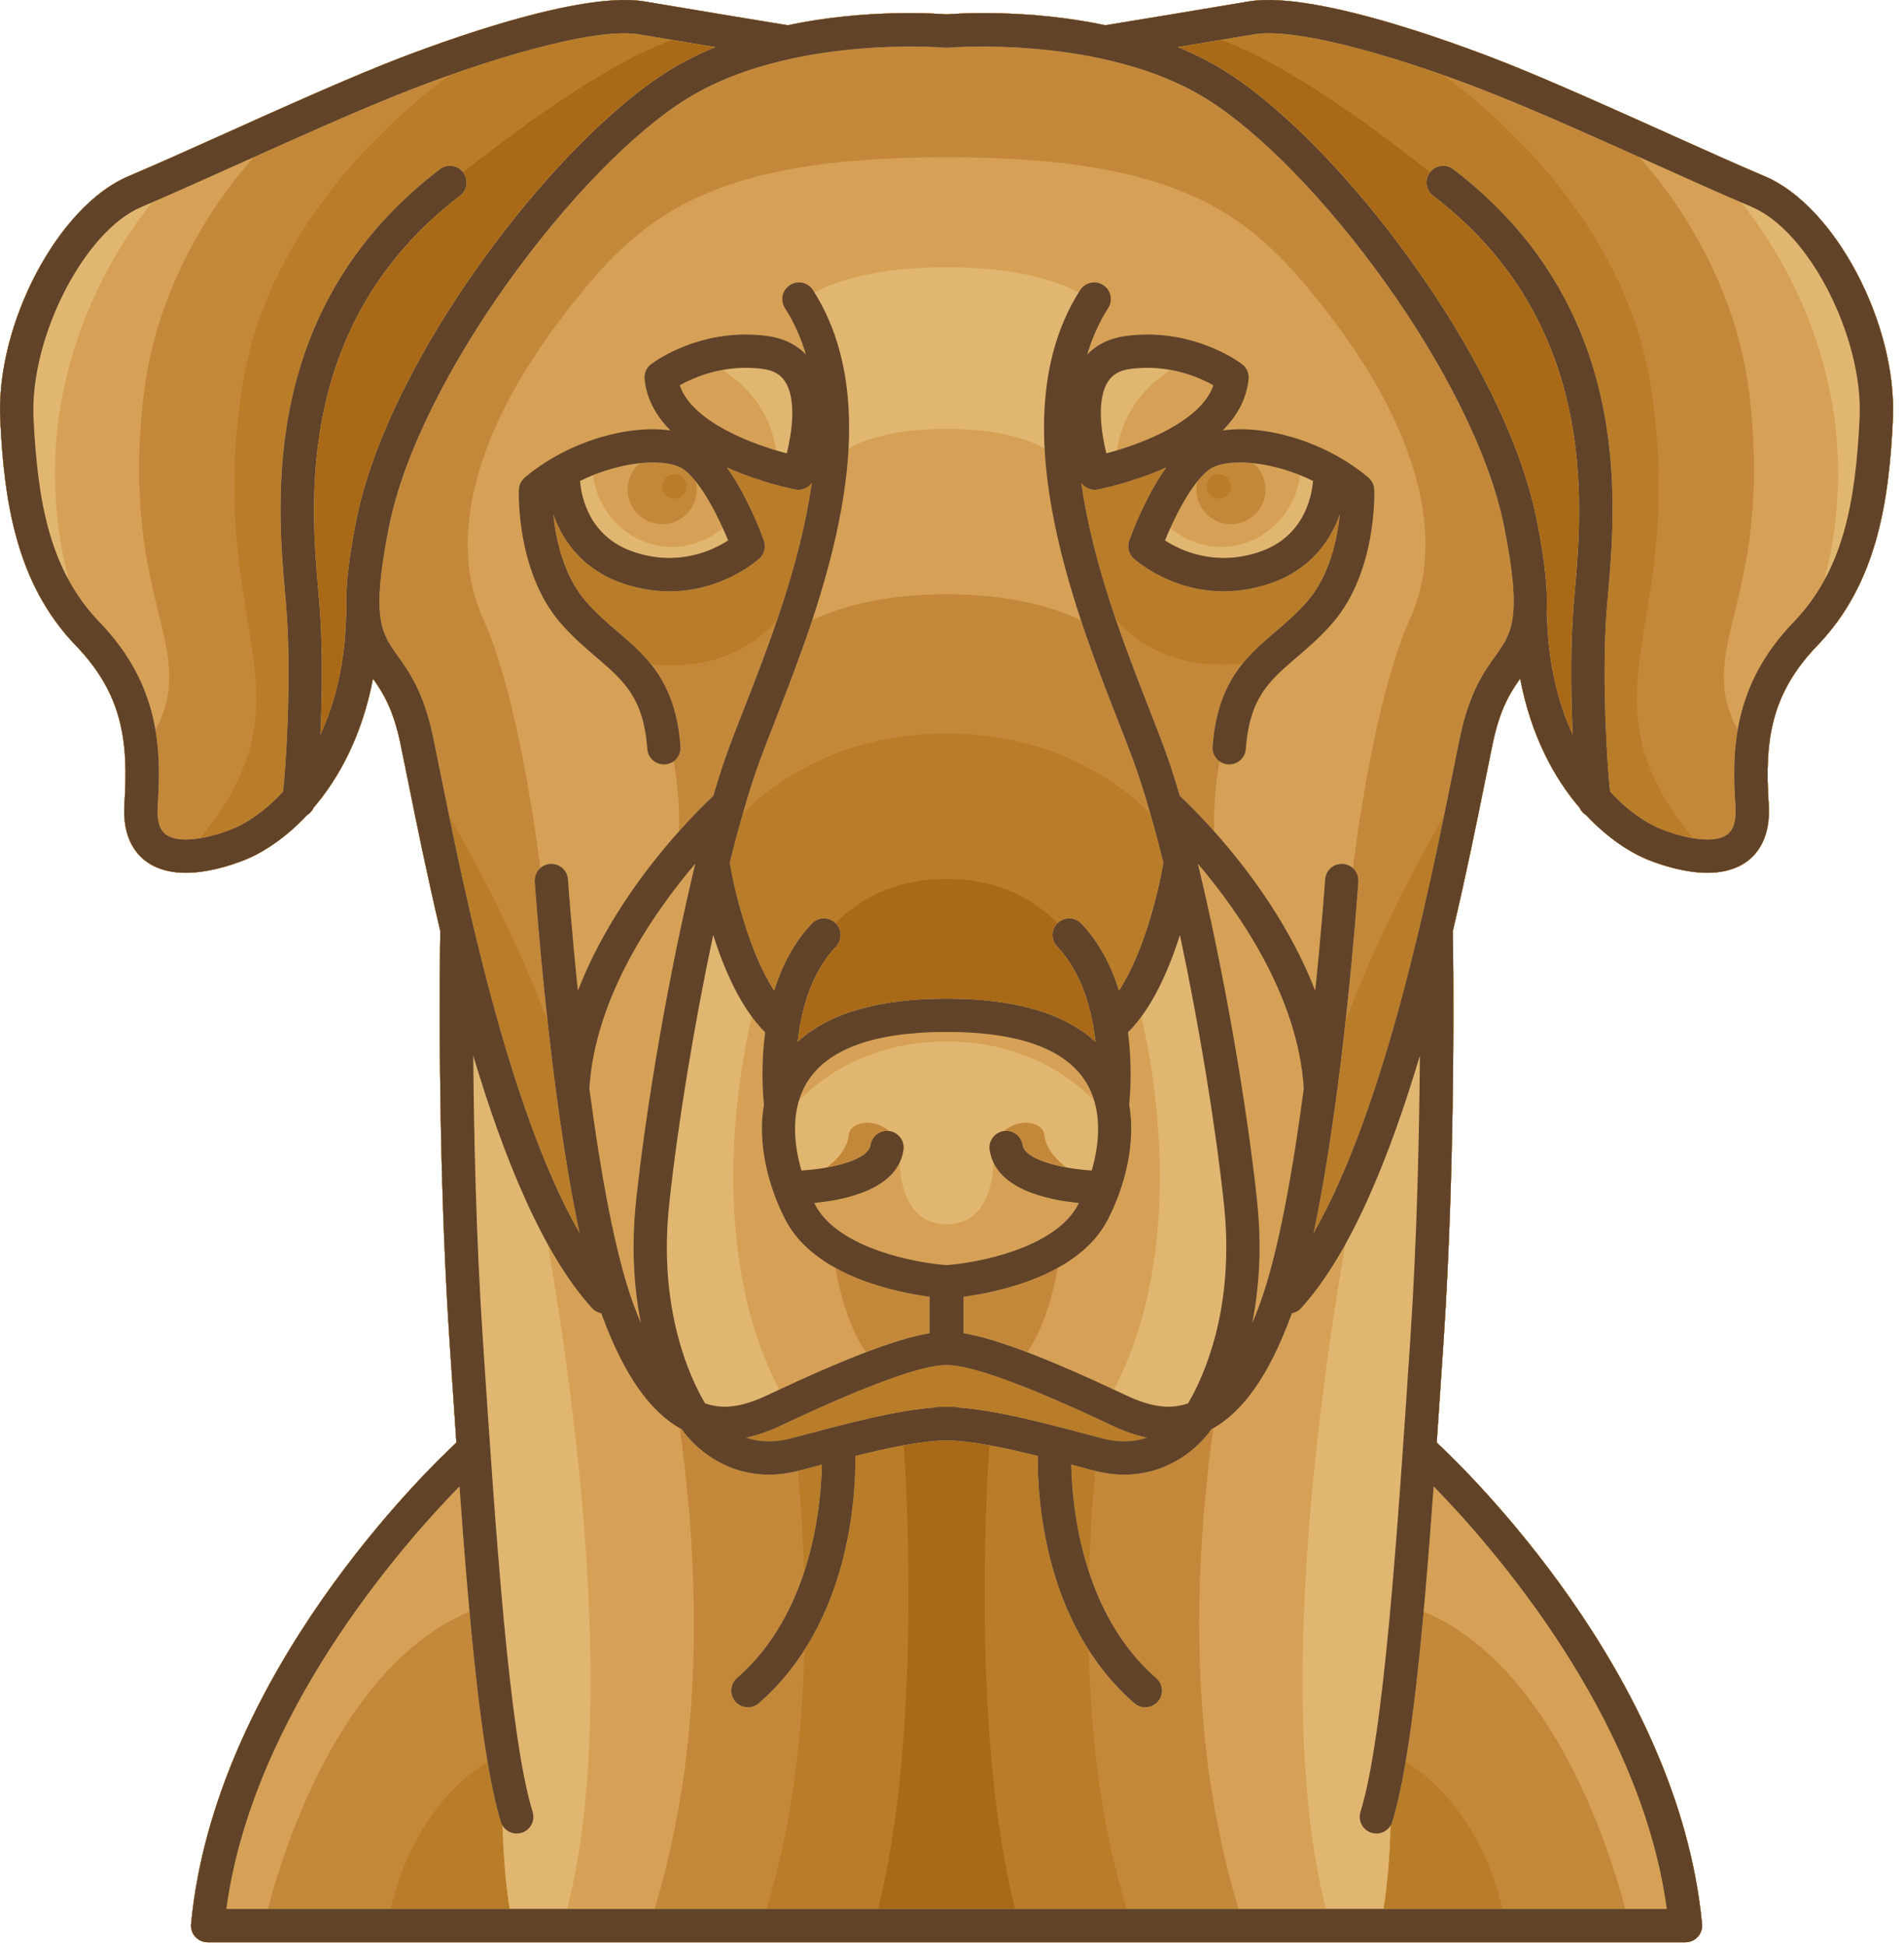
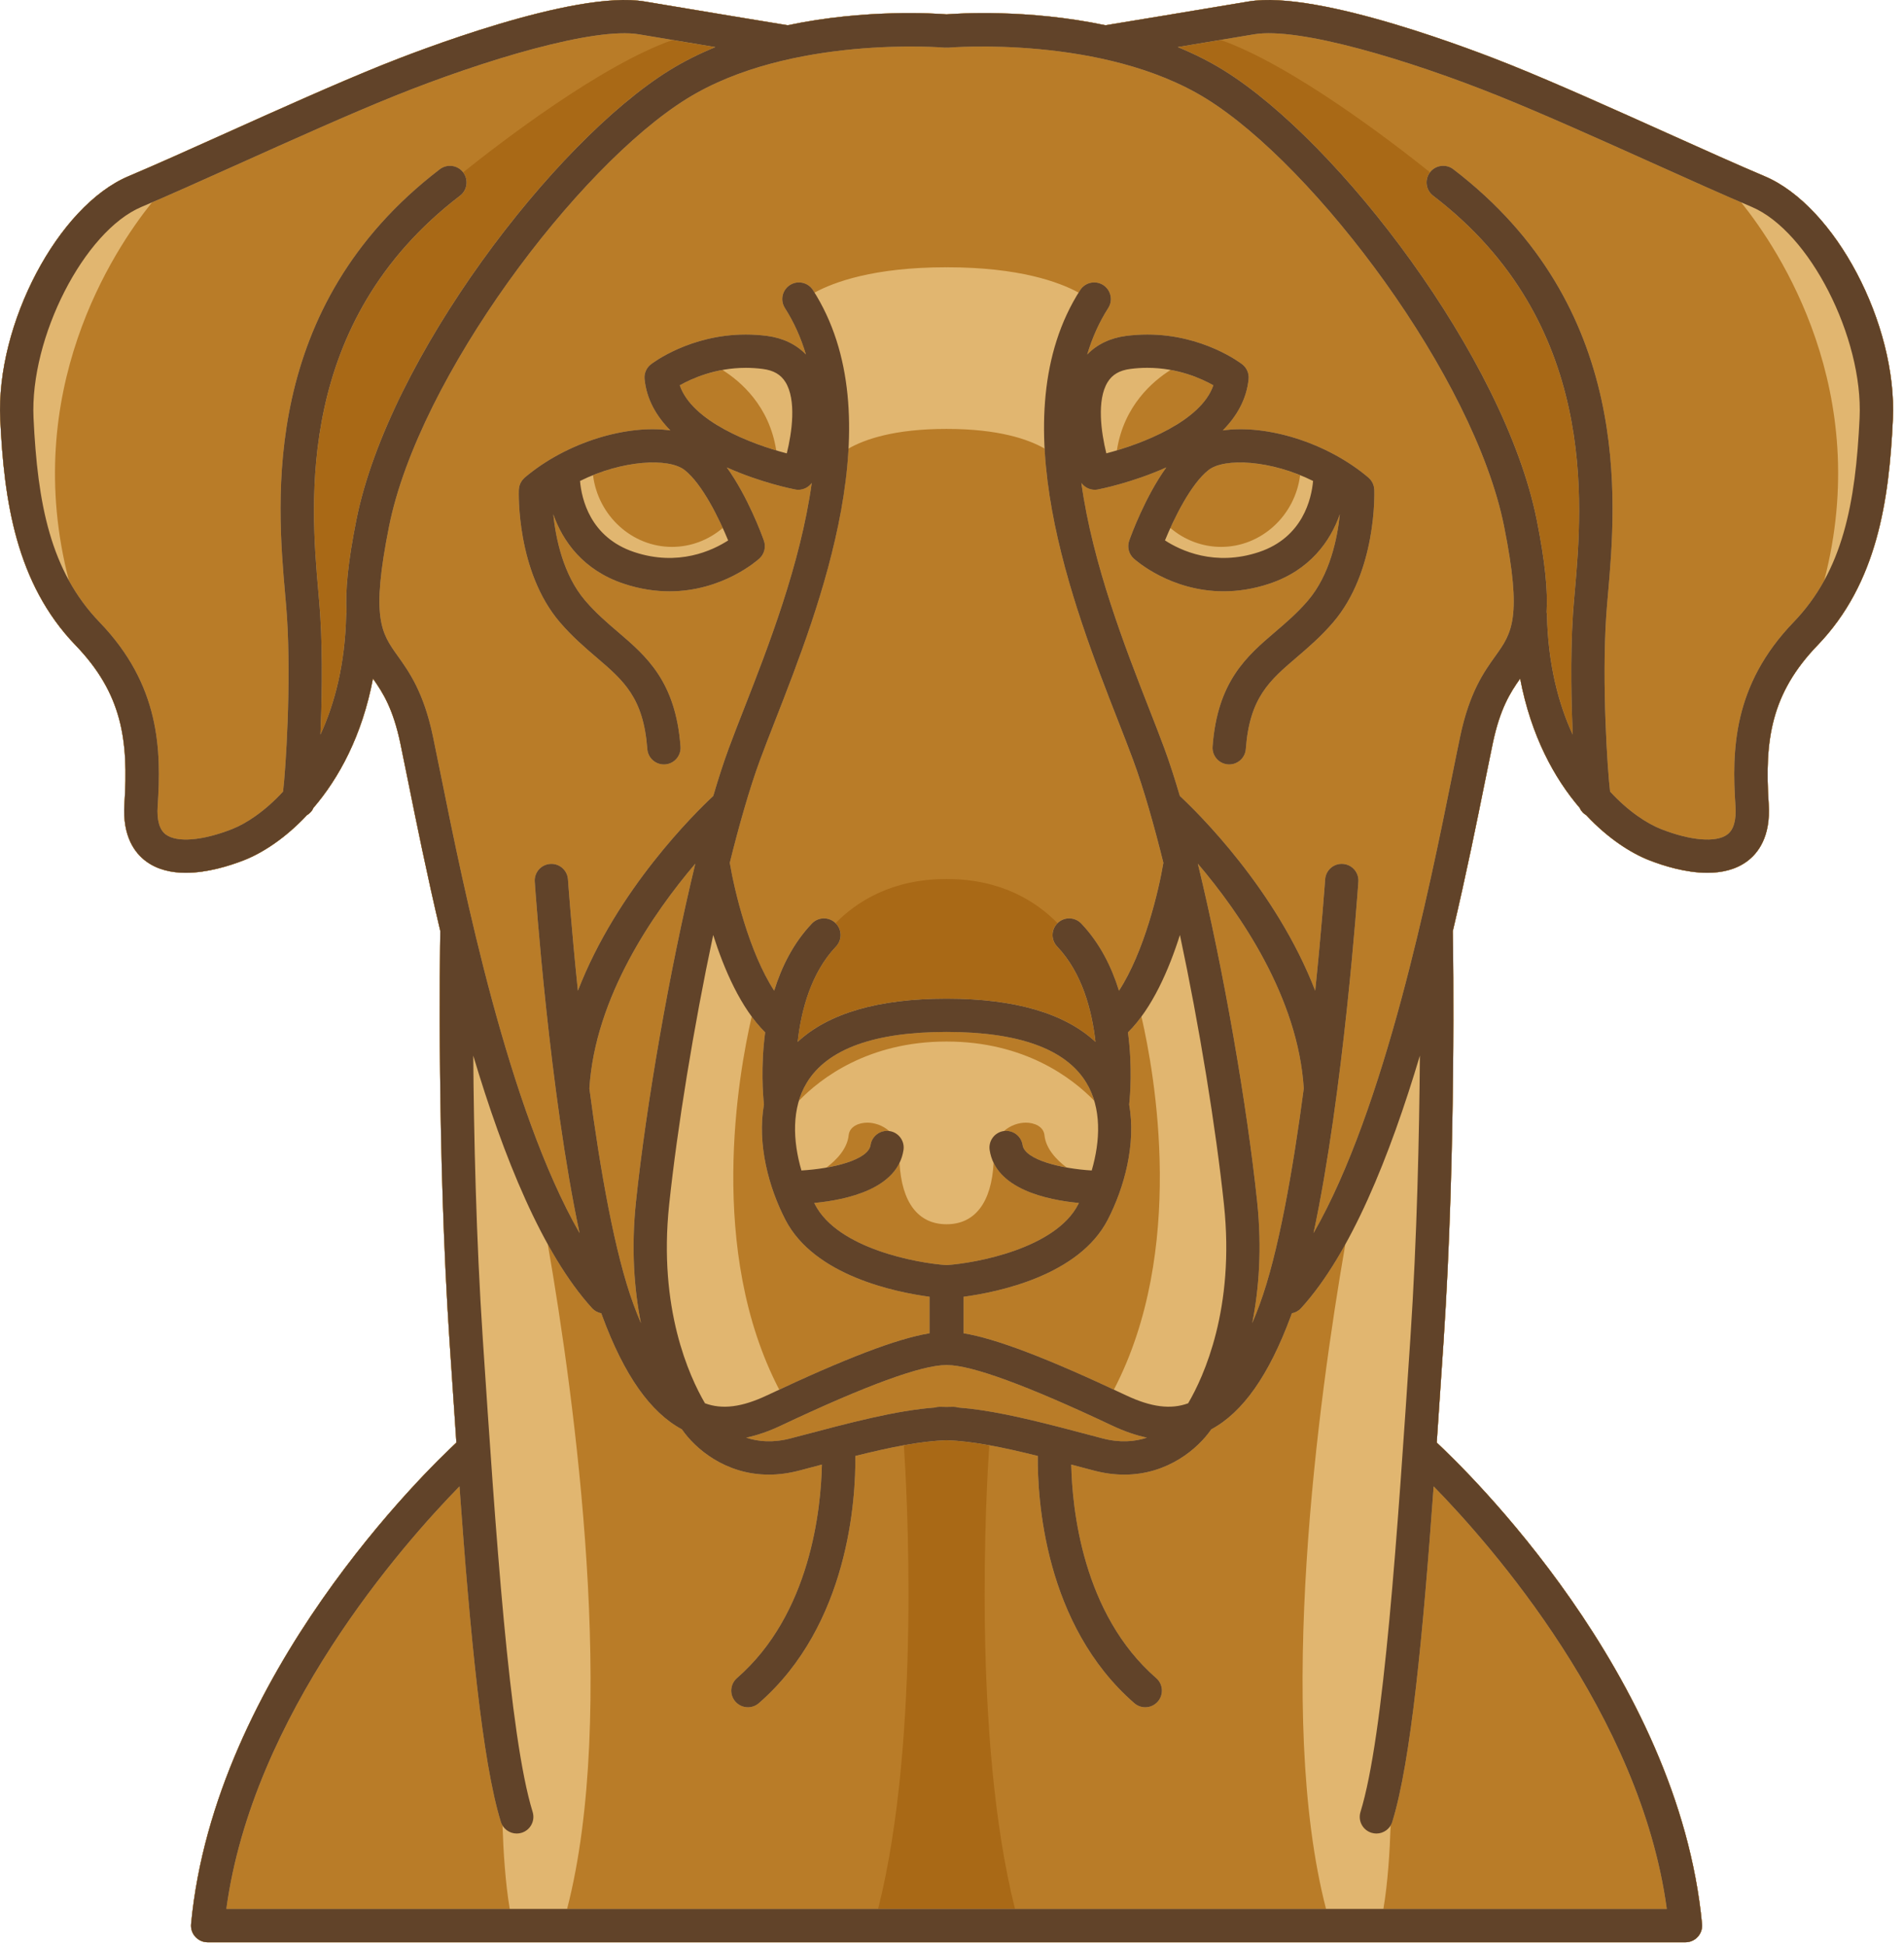
<svg xmlns="http://www.w3.org/2000/svg" style="fill-rule:evenodd;clip-rule:evenodd;stroke-linejoin:round;stroke-miterlimit:2;" xml:space="preserve" version="1.1" viewBox="0 0 137 140" height="100%" width="100%">
  <g transform="matrix(1,0,0,1,-229.891,-227.767)">
    <g>
      <g transform="matrix(1,0,0,1,-215,-105)">
        <path style="fill:rgb(169,105,22);fill-rule:nonzero;" d="M571.861,345.446C569.96,344.643 567.474,343.526 564.843,342.342C561.131,340.673 556.923,338.781 553.613,337.447C551.343,336.534 539.773,332.021 534.725,332.875C531.295,333.455 525.644,334.386 524.435,334.584C518.818,333.398 513.746,333.74 512.999,333.801C512.254,333.74 507.181,333.399 501.564,334.584C500.354,334.386 494.703,333.455 491.274,332.875C486.227,332.02 474.655,336.534 472.386,337.447C469.074,338.781 464.867,340.672 461.156,342.342C458.524,343.526 456.04,344.643 454.137,345.446C449.071,347.583 444.584,356.089 444.908,362.948C445.181,368.749 446.026,374.731 450.327,379.194C453.672,382.665 454.149,386.01 453.843,390.614C453.687,392.968 454.611,394.161 455.413,394.749C456.233,395.349 457.237,395.565 458.261,395.565C459.81,395.565 461.4,395.069 462.449,394.659C463.754,394.147 465.403,393.1 466.972,391.421C467.069,391.362 467.16,391.294 467.24,391.204C467.308,391.128 467.374,391.054 467.436,390.903C469.277,388.758 470.945,385.708 471.728,381.592C472.448,382.61 473.171,383.758 473.696,386.237C473.859,387.008 474.047,387.942 474.261,389.005C474.839,391.87 475.602,395.65 476.573,399.755C476.547,401.323 476.338,415.735 477.237,429.251C477.402,431.724 477.564,434.171 477.73,436.562C475.728,438.421 460.328,453.257 458.64,471.203C458.609,471.539 458.72,471.873 458.947,472.121C459.175,472.371 459.496,472.514 459.834,472.514L566.166,472.514C566.504,472.514 566.825,472.371 567.053,472.121C567.28,471.873 567.391,471.539 567.36,471.203C565.672,453.258 550.272,438.422 548.27,436.562C548.436,434.171 548.599,431.724 548.764,429.251C549.662,415.735 549.453,401.323 549.428,399.755C550.398,395.65 551.161,391.87 551.739,389.005C551.954,387.942 552.141,387.009 552.305,386.237C552.828,383.758 553.553,382.61 554.272,381.592C555.056,385.707 556.723,388.758 558.565,390.903C558.628,391.053 558.692,391.128 558.76,391.204C558.839,391.294 558.932,391.362 559.028,391.421C560.598,393.101 562.247,394.148 563.551,394.659C564.6,395.069 566.19,395.565 567.739,395.565C568.762,395.565 569.768,395.348 570.588,394.749C571.39,394.161 572.314,392.968 572.157,390.614C571.85,386.009 572.329,382.665 575.674,379.194C579.974,374.731 580.82,368.748 581.092,362.948C581.414,356.089 576.929,347.583 571.861,345.446Z" />
      </g>
      <g transform="matrix(1,0,0,1,5,-105)">
        <path style="fill:rgb(185,124,40);fill-rule:nonzero;" d="M351.861,345.446C349.96,344.643 347.474,343.526 344.843,342.342C341.131,340.673 336.923,338.781 333.613,337.447C331.343,336.534 319.773,332.021 314.725,332.875C311.295,333.455 305.644,334.386 304.435,334.584C298.818,333.398 293.746,333.74 292.999,333.801C292.254,333.74 287.181,333.399 281.564,334.584C280.354,334.386 274.703,333.455 271.274,332.875C266.227,332.02 254.655,336.534 252.386,337.447C249.074,338.781 244.867,340.672 241.156,342.342C238.524,343.526 236.04,344.643 234.137,345.446C229.071,347.583 224.584,356.089 224.908,362.948C225.181,368.749 226.026,374.731 230.327,379.194C233.672,382.665 234.149,386.01 233.843,390.614C233.687,392.968 234.611,394.161 235.413,394.749C236.233,395.349 237.237,395.565 238.261,395.565C239.81,395.565 241.4,395.069 242.449,394.659C243.754,394.147 245.403,393.1 246.972,391.421C247.069,391.362 247.16,391.294 247.24,391.204C247.308,391.128 247.374,391.054 247.436,390.903C249.277,388.758 250.945,385.708 251.728,381.592C252.448,382.61 253.171,383.758 253.696,386.237C253.859,387.008 254.047,387.942 254.261,389.005C254.839,391.87 255.602,395.65 256.573,399.755C256.547,401.323 256.338,415.735 257.237,429.251C257.402,431.724 257.564,434.171 257.73,436.562C255.728,438.421 240.328,453.257 238.64,471.203C238.609,471.539 238.72,471.873 238.947,472.121C239.175,472.371 239.496,472.514 239.834,472.514L346.166,472.514C346.504,472.514 346.825,472.371 347.053,472.121C347.28,471.873 347.391,471.539 347.36,471.203C345.672,453.258 330.272,438.422 328.27,436.562C328.436,434.171 328.599,431.724 328.764,429.251C329.662,415.735 329.453,401.323 329.428,399.755C330.398,395.65 331.161,391.87 331.739,389.005C331.954,387.942 332.141,387.009 332.305,386.237C332.828,383.758 333.553,382.61 334.272,381.592C335.056,385.707 336.723,388.758 338.565,390.903C338.628,391.053 338.692,391.128 338.76,391.204C338.839,391.294 338.932,391.362 339.028,391.421C340.598,393.101 342.247,394.148 343.551,394.659C344.6,395.069 346.19,395.565 347.739,395.565C348.762,395.565 349.768,395.348 350.588,394.749C351.39,394.161 352.314,392.968 352.157,390.614C351.85,386.009 352.329,382.665 355.674,379.194C359.974,374.731 360.82,368.748 361.092,362.948C361.414,356.089 356.929,347.583 351.861,345.446ZM300.956,400.868C302.752,402.759 303.461,405.452 303.715,407.729C301.488,405.665 297.899,404.618 293,404.618C288.102,404.618 284.512,405.665 282.285,407.729C282.539,405.452 283.248,402.758 285.044,400.868C285.496,400.393 285.48,399.645 285.012,399.186C286.514,397.657 289.04,396.012 292.973,396.012C292.983,396.012 292.991,396.006 293,396.004C293.01,396.006 293.018,396.012 293.027,396.012C296.956,396.012 299.484,397.658 300.986,399.19C300.521,399.647 300.505,400.394 300.956,400.868ZM250.533,370.175C249.926,373.216 249.73,375.28 249.824,376.82C249.81,376.888 249.801,376.957 249.799,377.029C249.72,380.537 248.983,383.377 247.947,385.625C248.033,383.68 248.135,380.137 247.929,376.979C247.898,376.493 247.849,375.934 247.794,375.315C247.243,369.028 246.097,355.946 257.992,346.85C258.518,346.448 258.618,345.696 258.216,345.17C258.216,345.168 258.216,345.168 258.215,345.168C260.939,342.986 268.14,337.457 273.28,335.645C274.292,335.814 275.352,335.991 276.363,336.159C275.221,336.626 274.105,337.179 273.048,337.835C264.751,342.979 252.857,358.554 250.533,370.175ZM297.926,470.116L288.074,470.116C291.193,457.745 290.119,439.565 289.928,436.753C291.031,436.554 292.046,436.427 293,436.392C293.954,436.427 294.971,436.554 296.072,436.753C295.882,439.566 294.807,457.745 297.926,470.116ZM338.205,375.313C338.15,375.932 338.101,376.491 338.07,376.977C337.865,380.135 337.966,383.678 338.053,385.623C337.017,383.375 336.28,380.535 336.2,377.027C336.199,376.955 336.188,376.884 336.175,376.814C336.269,375.277 336.073,373.212 335.466,370.173C333.142,358.552 321.249,342.978 312.951,337.831C311.893,337.175 310.776,336.622 309.636,336.155C310.646,335.987 311.706,335.81 312.718,335.641C317.853,337.452 325.047,342.973 327.784,345.164C327.783,345.164 327.782,345.164 327.782,345.166C327.38,345.691 327.479,346.443 328.006,346.846C339.902,355.944 338.756,369.026 338.205,375.313Z" />
      </g>
      <g transform="matrix(1,0,0,1,215,-105)">
-         <path style="fill:rgb(196,136,59);fill-rule:nonzero;" d="M141.861,345.446C139.96,344.643 137.474,343.526 134.843,342.342C131.131,340.673 126.923,338.781 123.613,337.447C121.343,336.534 109.773,332.021 104.725,332.875C101.295,333.455 95.644,334.386 94.435,334.584C88.818,333.398 83.746,333.74 82.999,333.801C82.254,333.74 77.181,333.399 71.564,334.584C70.354,334.386 64.703,333.455 61.274,332.875C56.227,332.02 44.655,336.534 42.386,337.447C39.074,338.781 34.867,340.672 31.156,342.342C28.524,343.526 26.04,344.643 24.137,345.446C19.071,347.583 14.584,356.089 14.908,362.948C15.181,368.749 16.026,374.731 20.327,379.194C23.672,382.665 24.149,386.01 23.843,390.614C23.687,392.968 24.611,394.161 25.413,394.749C26.233,395.349 27.237,395.565 28.261,395.565C29.81,395.565 31.4,395.069 32.449,394.659C33.754,394.147 35.403,393.1 36.972,391.421C37.069,391.362 37.16,391.294 37.24,391.204C37.308,391.128 37.374,391.054 37.436,390.903C39.277,388.758 40.945,385.708 41.728,381.592C42.448,382.61 43.171,383.758 43.696,386.237C43.859,387.008 44.047,387.942 44.261,389.005C44.839,391.87 45.602,395.65 46.573,399.755C46.547,401.323 46.338,415.735 47.237,429.251C47.402,431.724 47.564,434.171 47.73,436.562C45.728,438.421 30.328,453.257 28.64,471.203C28.609,471.539 28.72,471.873 28.947,472.121C29.175,472.371 29.496,472.514 29.834,472.514L136.166,472.514C136.504,472.514 136.825,472.371 137.053,472.121C137.28,471.873 137.391,471.539 137.36,471.203C135.672,453.258 120.272,438.422 118.27,436.562C118.436,434.171 118.599,431.724 118.764,429.251C119.662,415.735 119.453,401.323 119.428,399.755C120.398,395.65 121.161,391.87 121.739,389.005C121.954,387.942 122.141,387.009 122.305,386.237C122.828,383.758 123.553,382.61 124.272,381.592C125.056,385.707 126.723,388.758 128.565,390.903C128.628,391.053 128.692,391.128 128.76,391.204C128.839,391.294 128.932,391.362 129.028,391.421C130.598,393.101 132.247,394.148 133.551,394.659C134.6,395.069 136.19,395.565 137.739,395.565C138.762,395.565 139.768,395.348 140.588,394.749C141.39,394.161 142.314,392.968 142.157,390.614C141.85,386.009 142.329,382.665 145.674,379.194C149.974,374.731 150.82,368.748 151.092,362.948C151.414,356.089 146.929,347.583 141.861,345.446ZM91.971,438.144C92.401,438.257 92.838,438.373 93.291,438.492L93.588,438.57C93.624,438.58 93.658,438.586 93.693,438.595C93.47,441.099 93.324,443.529 93.254,445.882C92.236,442.792 92.007,439.835 91.971,438.144ZM72.747,445.882C72.676,443.53 72.529,441.099 72.307,438.595C72.342,438.585 72.377,438.579 72.412,438.57L72.709,438.492C73.163,438.373 73.6,438.258 74.029,438.144C73.994,439.835 73.764,442.792 72.747,445.882ZM106.641,378.237C105.832,378.928 105.014,379.633 104.297,380.52C101.818,380.772 97.971,380.516 95.18,377.334C94.123,374.234 93.162,370.852 92.7,367.515C92.925,367.821 93.282,368.006 93.665,368.006C93.739,368.006 93.815,367.998 93.892,367.984C94.09,367.946 96.383,367.489 98.812,366.397C97.294,368.507 96.285,371.268 96.144,371.665C95.984,372.118 96.11,372.624 96.464,372.948C96.595,373.069 99.102,375.311 102.939,375.311C103.952,375.311 105.058,375.155 106.237,374.762C109.135,373.795 110.619,371.717 111.3,369.766C111.124,371.473 110.593,374.125 108.999,375.983C108.236,376.872 107.426,377.565 106.641,378.237ZM95.406,404.048C94.875,402.333 94.029,400.624 92.693,399.218C92.238,398.738 91.479,398.718 91,399.175C90.52,399.63 90.5,400.388 90.956,400.868C92.752,402.759 93.461,405.452 93.715,407.729C91.488,405.665 87.899,404.618 83,404.618C78.102,404.618 74.512,405.665 72.285,407.729C72.539,405.452 73.248,402.758 75.044,400.868C75.5,400.388 75.481,399.63 75.001,399.175C74.521,398.718 73.762,398.737 73.307,399.218C71.971,400.622 71.126,402.331 70.596,404.048C68.793,401.28 67.736,396.855 67.401,394.845C67.714,393.581 68.032,392.386 68.352,391.271C70.973,388.71 75.681,385.554 82.973,385.554C82.983,385.554 82.991,385.546 83,385.546C83.009,385.546 83.018,385.554 83.027,385.554C90.314,385.554 95.024,388.71 97.65,391.279C97.97,392.392 98.287,393.586 98.6,394.845C98.267,396.854 97.211,401.28 95.406,404.048ZM59.359,378.237C58.575,377.565 57.763,376.872 57.003,375.983C55.408,374.126 54.877,371.473 54.702,369.766C55.383,371.717 56.866,373.795 59.765,374.762C60.944,375.155 62.049,375.311 63.062,375.311C66.899,375.311 69.406,373.069 69.537,372.948C69.892,372.624 70.018,372.118 69.857,371.665C69.716,371.269 68.708,368.508 67.189,366.397C69.619,367.489 71.912,367.946 72.109,367.984C72.185,367.999 72.261,368.006 72.336,368.006C72.719,368.006 73.077,367.82 73.301,367.515C72.836,370.866 71.869,374.262 70.808,377.371C68.017,380.578 64.204,380.822 61.729,380.551C61.006,379.649 60.178,378.937 59.359,378.237ZM64.297,367.767C64.297,368.254 63.903,368.648 63.417,368.648C62.93,368.648 62.536,368.254 62.536,367.767C62.536,367.281 62.93,366.887 63.417,366.887C63.903,366.887 64.297,367.28 64.297,367.767ZM103.464,367.767C103.464,368.254 103.07,368.648 102.584,368.648C102.098,368.648 101.703,368.254 101.703,367.767C101.703,367.281 102.098,366.887 102.584,366.887C103.07,366.887 103.464,367.28 103.464,367.767ZM72.096,436.175L71.799,436.253C70.515,436.593 69.447,436.495 68.582,436.206C69.379,436.038 70.214,435.751 71.092,435.335C77.207,432.448 81.205,430.983 82.973,430.983C82.983,430.983 82.991,430.981 83,430.981C83.009,430.981 83.019,430.983 83.027,430.983C84.796,430.983 88.793,432.448 94.908,435.335C95.787,435.751 96.622,436.038 97.42,436.206C96.555,436.495 95.486,436.593 94.201,436.253L93.904,436.175C92.923,435.915 92,435.671 91.121,435.445L91.12,435.445C88.31,434.724 85.98,434.205 83.85,434.041C83.741,434.01 83.628,433.986 83.508,433.986C83.339,433.986 83.169,433.99 82.999,433.996C82.829,433.99 82.659,433.986 82.491,433.986C82.371,433.986 82.258,434.009 82.149,434.041C79.354,434.255 76.217,435.083 72.096,436.175ZM39.824,376.819C39.81,376.887 39.801,376.956 39.799,377.028C39.72,380.536 38.983,383.376 37.947,385.624C38.033,383.679 38.135,380.136 37.929,376.978C37.898,376.492 37.849,375.933 37.794,375.314C37.243,369.027 36.097,355.945 47.992,346.849C48.518,346.447 48.618,345.695 48.216,345.169C47.815,344.643 47.063,344.542 46.536,344.944C33.594,354.84 34.817,368.809 35.406,375.522C35.459,376.122 35.507,376.661 35.537,377.131C35.85,381.963 35.448,388.129 35.257,389.719C33.941,391.153 32.588,392.03 31.575,392.426C30.753,392.748 29.978,392.963 29.289,393.078C34.278,387.002 33.602,382.861 32.678,377.209C31.997,373.053 31.152,367.883 32.36,360.381C34.252,348.635 43.744,340.736 47.275,338.164C52.714,336.24 58.312,334.803 60.874,335.238C62.45,335.505 64.495,335.845 66.364,336.156C65.222,336.623 64.106,337.176 63.049,337.832C54.751,342.978 42.858,358.553 40.533,370.174C39.926,373.216 39.73,375.28 39.824,376.819ZM47.207,391.468C49.359,395.2 52.165,400.54 54.294,406.275C54.822,411.058 55.583,416.748 56.595,421.49C52.012,413.495 48.982,400.089 47.207,391.468ZM43.008,470.116C43.552,467.706 45.233,462.54 49.967,459.516C50.259,461.245 50.576,462.705 50.927,463.842C50.956,463.938 51,464.024 51.049,464.106C51.109,465.946 51.248,468.237 51.57,470.116L43.008,470.116ZM95.96,470.116L70.04,470.116C71.695,464.725 72.607,458.491 72.771,451.481C76.153,446.186 76.46,439.942 76.437,437.524C79,436.885 81.118,436.458 83,436.391C84.882,436.457 87,436.885 89.563,437.524C89.54,439.942 89.847,446.186 93.229,451.481C93.393,458.491 94.305,464.725 95.96,470.116ZM114.951,464.106C115.001,464.024 115.044,463.938 115.073,463.842C115.424,462.705 115.741,461.244 116.033,459.516C120.768,462.539 122.449,467.705 122.992,470.116L114.43,470.116C114.752,468.237 114.893,465.944 114.951,464.106ZM109.405,421.489C110.417,416.747 111.177,411.057 111.706,406.274C113.835,400.54 116.641,395.2 118.793,391.465C117.019,400.089 113.989,413.495 109.405,421.489ZM130.742,389.72C130.551,388.13 130.148,381.964 130.463,377.132C130.492,376.661 130.541,376.122 130.593,375.523C131.182,368.81 132.406,354.841 119.463,344.945C118.938,344.543 118.186,344.643 117.783,345.17C117.381,345.695 117.48,346.447 118.007,346.85C129.903,355.946 128.756,369.028 128.205,375.315C128.15,375.934 128.101,376.493 128.07,376.979C127.865,380.137 127.966,383.68 128.053,385.625C127.017,383.377 126.28,380.537 126.2,377.029C126.199,376.957 126.188,376.886 126.175,376.816C126.269,375.279 126.073,373.214 125.466,370.175C123.142,358.554 111.249,342.98 102.951,337.833C101.893,337.177 100.776,336.624 99.636,336.157C101.504,335.846 103.55,335.506 105.125,335.239C107.687,334.803 113.284,336.242 118.725,338.165C122.257,340.737 131.747,348.636 133.64,360.382C134.847,367.884 134.001,373.054 133.322,377.21C132.396,382.862 131.72,387.005 136.711,393.079C136.021,392.964 135.246,392.749 134.424,392.427C133.412,392.03 132.059,391.153 130.742,389.72Z" />
-       </g>
+         </g>
      <g transform="matrix(1,0,0,1,-215,105)">
-         <path style="fill:rgb(214,161,86);fill-rule:nonzero;" d="M571.861,135.445C569.96,134.643 567.474,133.526 564.843,132.342C561.131,130.673 556.923,128.78 553.613,127.447C551.343,126.533 539.773,122.021 534.725,122.874C531.295,123.455 525.644,124.385 524.435,124.584C518.818,123.398 513.746,123.74 512.999,123.8C512.254,123.739 507.181,123.398 501.564,124.584C500.354,124.385 494.703,123.455 491.274,122.874C486.227,122.02 474.655,126.534 472.386,127.447C469.074,128.78 464.867,130.672 461.156,132.341C458.524,133.525 456.04,134.642 454.137,135.445C449.071,137.583 444.584,146.089 444.908,152.947C445.181,158.747 446.026,164.73 450.327,169.193C453.672,172.665 454.149,176.009 453.843,180.613C453.687,182.967 454.611,184.161 455.413,184.748C456.233,185.349 457.237,185.565 458.261,185.565C459.81,185.564 461.4,185.068 462.449,184.658C463.754,184.147 465.403,183.099 466.972,181.421C467.069,181.361 467.16,181.293 467.24,181.204C467.308,181.127 467.374,181.054 467.436,180.902C469.277,178.757 470.945,175.707 471.728,171.592C472.448,172.609 473.171,173.757 473.696,176.236C473.859,177.007 474.047,177.941 474.261,179.004C474.839,181.869 475.602,185.65 476.573,189.755C476.547,191.322 476.338,205.735 477.237,219.251C477.402,221.723 477.564,224.17 477.73,226.562C475.728,228.42 460.328,243.257 458.64,261.202C458.609,261.538 458.72,261.872 458.947,262.121C459.175,262.37 459.496,262.513 459.834,262.513L566.166,262.513C566.504,262.513 566.825,262.37 567.053,262.121C567.28,261.872 567.391,261.538 567.36,261.202C565.672,243.258 550.272,228.421 548.27,226.562C548.436,224.17 548.599,221.723 548.764,219.251C549.662,205.735 549.453,191.322 549.428,189.755C550.398,185.65 551.161,181.869 551.739,179.004C551.954,177.941 552.141,177.008 552.305,176.236C552.828,173.757 553.553,172.609 554.272,171.592C555.056,175.706 556.723,178.757 558.565,180.902C558.628,181.053 558.692,181.127 558.76,181.204C558.839,181.293 558.932,181.361 559.028,181.421C560.598,183.1 562.247,184.148 563.551,184.658C564.6,185.068 566.19,185.565 567.739,185.565C568.762,185.565 569.768,185.348 570.588,184.748C571.39,184.161 572.314,182.967 572.157,180.613C571.85,176.009 572.329,172.664 575.674,169.193C579.974,164.73 580.82,158.747 581.092,152.947C581.414,146.089 576.929,137.583 571.861,135.445ZM470.533,160.174C469.926,163.216 469.73,165.28 469.824,166.819C469.81,166.887 469.801,166.957 469.799,167.028C469.72,170.537 468.983,173.376 467.947,175.625C468.033,173.68 468.135,170.137 467.929,166.978C467.898,166.492 467.849,165.934 467.794,165.314C467.243,159.027 466.097,145.946 477.992,136.849C478.518,136.447 478.618,135.695 478.216,135.169C477.815,134.643 477.063,134.543 476.536,134.945C463.594,144.842 464.817,158.81 465.406,165.523C465.459,166.123 465.507,166.663 465.537,167.133C465.85,171.965 465.448,178.13 465.257,179.721C463.941,181.154 462.588,182.031 461.575,182.427C459.454,183.257 457.635,183.406 456.828,182.816C456.367,182.478 456.167,181.791 456.235,180.774C456.35,179.043 456.399,177.192 456.073,175.285C457.641,172.398 457.085,170.107 456.292,166.858C455.462,163.461 454.325,158.807 455.237,151.126C456.243,142.632 461.08,136.397 463.142,134.079C466.574,132.537 470.306,130.871 473.281,129.673C479.732,127.076 487.673,124.696 490.873,125.24C492.449,125.507 494.494,125.848 496.363,126.158C495.221,126.625 494.105,127.178 493.048,127.834C484.751,132.979 472.857,148.554 470.533,160.174ZM464.172,260.115C465.082,256.552 469.182,242.699 478.674,238.724C479.278,245.363 479.983,250.781 480.927,253.842C480.956,253.938 481,254.024 481.049,254.106C481.109,255.945 481.248,258.237 481.57,260.115L464.172,260.115ZM490.931,156.099C492.362,155.948 493.552,156.121 494.151,156.587C494.421,156.796 494.687,157.076 494.947,157.4C494.995,157.594 495.024,157.792 495.024,157.994C495.024,159.366 493.909,160.482 492.537,160.482C491.165,160.482 490.05,159.366 490.05,157.994C490.049,157.263 490.377,156.569 490.931,156.099ZM512.973,165.529C512.983,165.529 512.991,165.522 513,165.52C513.01,165.522 513.018,165.529 513.027,165.529C517.465,165.529 520.58,166.412 522.67,167.382C523.547,170.035 524.508,172.499 525.328,174.597C525.728,175.623 526.108,176.592 526.42,177.439C526.801,178.468 527.185,179.666 527.567,180.984C527.568,180.99 527.571,180.996 527.572,181.002C527.918,182.192 528.261,183.481 528.6,184.845C528.266,186.855 527.21,191.281 525.406,194.049C524.875,192.333 524.029,190.624 522.693,189.218C522.238,188.739 521.479,188.719 521,189.175C520.52,189.63 520.5,190.389 520.956,190.869C522.752,192.759 523.461,195.453 523.715,197.729C521.488,195.665 517.899,194.619 513,194.619C508.102,194.619 504.512,195.665 502.285,197.729C502.539,195.453 503.248,192.758 505.044,190.869C505.5,190.389 505.481,189.63 505.001,189.175C504.521,188.719 503.762,188.738 503.307,189.218C501.971,190.623 501.126,192.332 500.596,194.048C498.793,191.28 497.736,186.855 497.401,184.845C497.739,183.482 498.083,182.193 498.428,181.002C498.43,180.996 498.432,180.99 498.434,180.984C498.817,179.666 499.201,178.468 499.58,177.439C499.893,176.592 500.271,175.624 500.672,174.597C501.492,172.499 502.453,170.035 503.33,167.382C505.42,166.412 508.535,165.529 512.973,165.529ZM535.951,157.994C535.951,159.366 534.836,160.482 533.464,160.482C532.092,160.482 530.977,159.366 530.977,157.994C530.977,157.792 531.006,157.593 531.055,157.399C531.314,157.077 531.58,156.797 531.85,156.588C532.45,156.122 533.639,155.948 535.069,156.099C535.623,156.569 535.951,157.263 535.951,157.994ZM505.957,204.445C506.02,203.822 506.678,203.542 507.301,203.542C507.786,203.542 508.399,203.722 508.869,204.146C508.224,204.062 507.627,204.507 507.529,205.154C507.411,205.944 505.98,206.489 504.356,206.775C505.08,206.229 505.855,205.426 505.957,204.445ZM518.471,205.153C518.373,204.507 517.776,204.06 517.131,204.145C517.602,203.721 518.214,203.541 518.7,203.541C519.322,203.541 519.98,203.821 520.044,204.444C520.144,205.42 520.914,206.219 521.634,206.765C520.022,206.477 518.588,205.931 518.471,205.153ZM529.785,180.035C529.412,178.766 529.039,177.61 528.669,176.608C528.349,175.74 527.966,174.76 527.561,173.724C525.858,169.37 523.512,163.37 522.7,157.515C522.925,157.82 523.282,158.006 523.665,158.006C523.739,158.006 523.815,157.999 523.892,157.984C524.09,157.946 526.383,157.488 528.812,156.398C527.294,158.508 526.285,161.269 526.144,161.665C525.984,162.118 526.11,162.624 526.464,162.949C526.595,163.069 529.102,165.312 532.939,165.312C533.952,165.312 535.058,165.156 536.237,164.762C539.135,163.796 540.619,161.717 541.3,159.766C541.124,161.474 540.593,164.125 538.999,165.984C538.237,166.872 537.427,167.566 536.642,168.237C534.601,169.982 532.492,171.787 532.143,176.481C532.111,176.911 532.312,177.301 532.637,177.538C532.4,178.909 532.2,180.685 532.261,182.587C531.13,181.319 530.216,180.437 529.785,180.035ZM493.365,177.537C493.689,177.301 493.89,176.91 493.858,176.48C493.51,171.786 491.4,169.981 489.359,168.236C488.575,167.565 487.763,166.871 487.003,165.983C485.408,164.125 484.877,161.473 484.702,159.765C485.383,161.716 486.866,163.795 489.765,164.761C490.944,165.155 492.049,165.311 493.062,165.311C496.899,165.311 499.406,163.068 499.537,162.948C499.892,162.623 500.018,162.117 499.857,161.664C499.716,161.268 498.708,158.507 497.189,156.397C499.619,157.488 501.912,157.945 502.109,157.983C502.185,157.998 502.261,158.005 502.336,158.005C502.719,158.005 503.077,157.819 503.301,157.514C502.488,163.369 500.143,169.37 498.44,173.723C498.036,174.759 497.652,175.739 497.332,176.607C496.962,177.609 496.589,178.765 496.216,180.034C495.785,180.435 494.871,181.318 493.741,182.585C493.801,180.683 493.602,178.904 493.365,177.537ZM507.188,220.066C505.936,218.176 505.309,215.734 505.001,213.99C507.418,215.327 510.24,215.865 511.774,216.069L511.774,218.696C510.604,218.888 509.096,219.338 507.188,220.066ZM514.227,216.069C515.761,215.865 518.582,215.327 520.999,213.99C520.692,215.734 520.065,218.177 518.812,220.066C516.904,219.337 515.395,218.887 514.226,218.696L514.226,216.069L514.227,216.069ZM501.092,225.335C507.207,222.447 511.205,220.983 512.973,220.983C512.983,220.983 512.991,220.98 513,220.98C513.009,220.98 513.019,220.983 513.027,220.983C514.796,220.983 518.793,222.447 524.908,225.335C525.787,225.75 526.622,226.038 527.42,226.206C526.555,226.494 525.486,226.593 524.201,226.253L523.904,226.174C522.923,225.914 522,225.67 521.121,225.445L521.12,225.445C518.31,224.724 515.98,224.204 513.85,224.041C513.741,224.009 513.628,223.986 513.508,223.986C513.339,223.986 513.169,223.989 512.999,223.995C512.829,223.989 512.659,223.986 512.491,223.986C512.371,223.986 512.258,224.008 512.149,224.041C509.353,224.255 506.215,225.084 502.094,226.175L501.797,226.254C500.513,226.593 499.445,226.495 498.58,226.207C499.379,226.038 500.214,225.75 501.092,225.335ZM534.013,260.115L491.987,260.115C495.003,250.26 495.617,238.649 493.804,225.519C493.854,225.547 493.903,225.579 493.953,225.606C494.902,226.983 497.073,228.866 500.213,228.866C500.9,228.866 501.634,228.775 502.411,228.569L502.708,228.491C503.162,228.371 503.599,228.256 504.028,228.142C503.962,231.307 503.218,238.891 497.917,243.502C497.418,243.937 497.364,244.693 497.8,245.192C498.036,245.464 498.369,245.604 498.704,245.604C498.983,245.604 499.263,245.507 499.49,245.31C505.977,239.667 506.466,230.565 506.436,227.522C508.999,226.884 511.117,226.457 512.999,226.39C514.881,226.456 516.999,226.884 519.562,227.522C519.533,230.565 520.022,239.668 526.509,245.31C526.736,245.507 527.015,245.604 527.294,245.604C527.629,245.604 527.962,245.464 528.198,245.192C528.634,244.693 528.581,243.936 528.081,243.502C522.78,238.891 522.036,231.307 521.97,228.142C522.4,228.255 522.837,228.371 523.29,228.491L523.587,228.569C524.364,228.775 525.099,228.866 525.786,228.866C528.925,228.866 531.097,226.983 532.046,225.606C532.095,225.58 532.142,225.548 532.191,225.521C530.382,238.632 530.995,250.251 534.013,260.115ZM544.951,254.106C545.001,254.024 545.044,253.938 545.073,253.842C546.017,250.78 546.722,245.363 547.326,238.724C556.816,242.698 560.918,256.552 561.828,260.115L544.431,260.115C544.752,258.236 544.893,255.943 544.951,254.106ZM552.502,169.944C551.668,171.112 550.631,172.564 549.959,175.74C549.795,176.518 549.605,177.459 549.389,178.53C547.739,186.72 544.55,202.516 539.406,211.489C541.565,201.374 542.581,186.945 542.632,186.203C542.658,185.821 542.5,185.474 542.237,185.235C542.898,180.008 544.298,171.79 546.319,167.363C548.989,161.513 546.917,153.696 540.483,145.35C535.235,138.542 530.487,134.08 513.001,134.08C495.515,134.08 490.767,138.542 485.519,145.35C479.085,153.696 477.013,161.514 479.683,167.363C481.704,171.791 483.105,180.013 483.771,185.23C483.505,185.468 483.344,185.818 483.371,186.203C483.422,186.945 484.438,201.374 486.597,211.489C481.453,202.516 478.264,186.72 476.614,178.53C476.397,177.459 476.208,176.518 476.044,175.74C475.373,172.564 474.335,171.112 473.501,169.944C472.337,168.315 471.567,167.239 472.888,160.644C475.036,149.895 486.466,134.738 494.316,129.869C501.718,125.276 512.76,126.184 512.871,126.195C512.912,126.198 512.951,126.194 512.991,126.193C513.039,126.194 513.088,126.199 513.137,126.195C513.248,126.185 524.289,125.277 531.693,129.869C539.542,134.738 550.971,149.895 553.12,160.644C554.436,167.239 553.666,168.315 552.502,169.944ZM569.171,182.814C568.365,183.405 566.547,183.256 564.424,182.425C563.412,182.029 562.059,181.152 560.742,179.719C560.551,178.128 560.148,171.963 560.463,167.131C560.492,166.66 560.541,166.12 560.593,165.521C561.182,158.808 562.406,144.84 549.463,134.943C548.938,134.541 548.186,134.641 547.783,135.167C547.381,135.692 547.48,136.444 548.007,136.847C559.903,145.944 558.756,159.025 558.205,165.312C558.15,165.932 558.101,166.49 558.07,166.976C557.865,170.135 557.966,173.678 558.053,175.623C557.017,173.374 556.28,170.535 556.2,167.026C556.199,166.954 556.188,166.883 556.175,166.814C556.269,165.277 556.073,163.212 555.466,160.172C553.142,148.552 541.249,132.978 532.951,127.83C531.893,127.174 530.776,126.622 529.636,126.154C531.504,125.844 533.55,125.503 535.125,125.236C538.325,124.693 546.267,127.072 552.717,129.669C555.693,130.867 559.425,132.533 562.857,134.075C564.92,136.391 569.754,142.624 570.762,151.121C571.673,158.802 570.536,163.456 569.706,166.853C568.913,170.102 568.356,172.393 569.925,175.28C569.599,177.187 569.648,179.038 569.763,180.769C569.832,181.789 569.632,182.477 569.171,182.814Z" />
-       </g>
+         </g>
      <g transform="matrix(1,0,0,1,5,105)">
        <path style="fill:rgb(225,182,112);fill-rule:nonzero;" d="M351.862,135.445C349.96,134.643 347.475,133.526 344.844,132.342C341.132,130.673 336.924,128.78 333.613,127.447C331.344,126.533 319.774,122.021 314.726,122.874C311.296,123.455 305.645,124.385 304.435,124.584C298.819,123.398 293.747,123.74 293,123.8C292.255,123.739 287.182,123.398 281.565,124.584C280.355,124.385 274.704,123.455 271.274,122.874C266.228,122.02 254.655,126.534 252.387,127.447C249.076,128.78 244.868,130.672 241.157,132.341C238.526,133.525 236.04,134.642 234.138,135.445C229.071,137.583 224.586,146.089 224.909,152.947C225.182,158.747 226.028,164.73 230.327,169.193C233.672,172.665 234.149,176.009 233.844,180.613C233.688,182.967 234.611,184.161 235.413,184.748C236.233,185.349 237.238,185.565 238.261,185.565C239.81,185.564 241.4,185.068 242.449,184.658C243.754,184.147 245.403,183.099 246.972,181.421C247.069,181.361 247.16,181.293 247.24,181.204C247.309,181.127 247.374,181.054 247.436,180.902C249.277,178.757 250.944,175.707 251.728,171.592C252.447,172.609 253.171,173.757 253.695,176.236C253.858,177.007 254.046,177.941 254.26,179.004C254.838,181.869 255.601,185.65 256.572,189.755C256.546,191.322 256.337,205.735 257.236,219.251C257.401,221.723 257.564,224.17 257.729,226.562C255.728,228.42 240.327,243.257 238.64,261.202C238.608,261.538 238.72,261.872 238.947,262.121C239.174,262.37 239.496,262.513 239.833,262.513L346.166,262.513C346.503,262.513 346.825,262.37 347.052,262.121C347.279,261.872 347.39,261.538 347.359,261.202C345.672,243.258 330.271,228.421 328.27,226.562C328.436,224.17 328.599,221.723 328.763,219.251C329.662,205.735 329.453,191.322 329.427,189.755C330.397,185.65 331.161,181.869 331.739,179.004C331.953,177.941 332.141,177.008 332.304,176.236C332.827,173.757 333.552,172.609 334.271,171.592C335.055,175.706 336.722,178.757 338.563,180.902C338.626,181.053 338.69,181.127 338.759,181.204C338.838,181.293 338.93,181.361 339.027,181.421C340.597,183.1 342.246,184.148 343.55,184.658C344.599,185.068 346.189,185.565 347.738,185.565C348.761,185.565 349.766,185.348 350.586,184.748C351.388,184.161 352.311,182.967 352.155,180.613C351.849,176.009 352.327,172.664 355.672,169.193C359.972,164.73 360.817,158.747 361.09,152.947C361.414,146.089 356.929,137.583 351.862,135.445ZM250.534,160.174C249.926,163.216 249.731,165.28 249.825,166.819C249.811,166.887 249.801,166.957 249.799,167.028C249.72,170.537 248.984,173.376 247.947,175.625C248.033,173.68 248.135,170.137 247.93,166.978C247.899,166.492 247.85,165.934 247.795,165.314C247.244,159.027 246.097,145.946 257.993,136.849C258.519,136.447 258.619,135.695 258.217,135.169C257.815,134.643 257.063,134.543 256.537,134.945C243.594,144.842 244.818,158.81 245.407,165.523C245.46,166.123 245.507,166.663 245.538,167.133C245.851,171.965 245.45,178.13 245.258,179.721C243.942,181.154 242.589,182.031 241.576,182.427C239.454,183.257 237.636,183.406 236.829,182.816C236.368,182.478 236.168,181.791 236.236,180.774C236.503,176.745 236.423,172.066 232.053,167.532C231.161,166.606 230.437,165.606 229.846,164.529C226.321,150.933 233.05,140.786 235.822,137.335C237.627,136.559 239.827,135.57 242.139,134.53C245.831,132.87 250.015,130.988 253.281,129.673C259.732,127.076 267.673,124.696 270.873,125.24C272.449,125.507 274.494,125.848 276.363,126.158C275.222,126.625 274.105,127.178 273.047,127.834C264.751,132.979 252.858,148.554 250.534,160.174ZM257.953,229.711C258.722,240.351 259.583,249.483 260.927,253.843C260.956,253.939 261,254.025 261.049,254.107C261.109,255.946 261.249,258.238 261.57,260.116L241.177,260.116C243.072,246.111 253.849,233.91 257.953,229.711ZM320.305,260.115L265.695,260.115C269.329,246.073 266.26,223.557 264.307,212.293C265.293,214.073 266.353,215.637 267.492,216.888C267.674,217.088 267.909,217.21 268.156,217.256C268.182,217.33 268.209,217.405 268.236,217.478C269.807,221.719 271.684,224.386 273.955,225.607C274.904,226.984 277.075,228.867 280.215,228.867C280.902,228.867 281.636,228.776 282.413,228.57L282.71,228.492C283.164,228.372 283.601,228.257 284.03,228.143C283.963,231.308 283.22,238.892 277.919,243.503C277.42,243.938 277.367,244.694 277.801,245.193C278.038,245.465 278.371,245.605 278.706,245.605C278.985,245.605 279.265,245.508 279.492,245.311C285.979,239.668 286.468,230.566 286.438,227.523C289.001,226.885 291.119,226.458 293.001,226.391C294.883,226.457 297.001,226.885 299.564,227.523C299.534,230.566 300.023,239.669 306.51,245.311C306.737,245.508 307.017,245.605 307.296,245.605C307.63,245.605 307.963,245.465 308.2,245.193C308.635,244.694 308.582,243.937 308.082,243.503C302.781,238.892 302.038,231.308 301.971,228.143C302.4,228.256 302.838,228.372 303.291,228.492L303.589,228.57C304.366,228.776 305.1,228.867 305.787,228.867C308.926,228.867 311.098,226.984 312.047,225.607C314.318,224.386 316.195,221.719 317.766,217.478C317.793,217.406 317.819,217.331 317.845,217.256C318.092,217.21 318.326,217.088 318.509,216.888C319.646,215.638 320.705,214.076 321.691,212.298C319.744,223.534 316.67,246.067 320.305,260.115ZM273.245,162.116C270.362,162.116 267.926,159.873 267.56,156.957C270.322,155.845 273.116,155.783 274.15,156.587C275.2,157.403 276.215,159.263 276.895,160.755C275.87,161.631 274.582,162.116 273.245,162.116ZM273.803,150.489C274.427,150.137 275.502,149.638 276.875,149.388C278.154,150.187 280.247,151.959 280.744,155.173C278.176,154.404 274.603,152.848 273.803,150.489ZM285.943,155.042C287.123,154.367 289.26,153.628 292.972,153.628C292.982,153.628 292.99,153.622 292.999,153.621C293.009,153.622 293.017,153.628 293.026,153.628C296.739,153.628 298.876,154.367 300.055,155.042C300.428,162.063 303.306,169.429 305.326,174.596C305.727,175.622 306.106,176.591 306.418,177.438C306.798,178.467 307.182,179.665 307.565,180.983C307.566,180.989 307.569,180.995 307.57,181.001C307.915,182.191 308.259,183.48 308.598,184.844C308.264,186.854 307.209,191.28 305.403,194.048C304.872,192.332 304.027,190.623 302.691,189.217C302.235,188.738 301.477,188.718 300.997,189.174C300.517,189.629 300.497,190.388 300.954,190.868C302.75,192.758 303.458,195.452 303.713,197.728C301.486,195.664 297.897,194.618 292.998,194.618C288.099,194.618 284.51,195.664 282.283,197.728C282.537,195.452 283.246,192.757 285.042,190.868C285.498,190.388 285.479,189.629 284.999,189.174C284.519,188.718 283.76,188.737 283.305,189.217C281.97,190.622 281.124,192.331 280.594,194.047C278.791,191.279 277.734,186.854 277.399,184.844C277.737,183.481 278.081,182.192 278.427,181.001C278.428,180.995 278.43,180.989 278.432,180.983C278.815,179.665 279.199,178.467 279.579,177.438C279.891,176.591 280.27,175.623 280.671,174.596C282.692,169.43 285.57,162.063 285.943,155.042ZM312.756,162.116C311.419,162.116 310.13,161.631 309.104,160.755C309.782,159.264 310.797,157.406 311.85,156.588C312.884,155.783 315.679,155.845 318.44,156.958C318.075,159.873 315.639,162.116 312.756,162.116ZM305.256,155.17C305.754,151.954 307.85,150.183 309.118,149.387C310.496,149.636 311.574,150.137 312.197,150.489C311.396,152.84 307.825,154.399 305.256,155.17ZM315.346,209.2C314.617,202.297 312.95,192.606 311.08,184.908C314.112,188.474 318.295,194.517 318.702,201.083C317.935,206.877 316.877,212.977 315.518,216.645C315.347,217.108 315.171,217.548 314.994,217.967C315.474,215.545 315.706,212.615 315.346,209.2ZM279.947,197.045C279.616,199.531 279.793,201.617 279.86,202.235C279.359,205.09 280.205,208.206 281.403,210.529C283.477,214.547 289.299,215.739 291.774,216.069L291.774,218.696C289.545,219.06 286.101,220.356 280.96,222.75C275.755,212.753 278.013,200.085 278.979,195.909C279.282,196.321 279.604,196.704 279.947,197.045ZM306.14,202.235C306.207,201.617 306.383,199.531 306.053,197.045C306.396,196.704 306.718,196.321 307.021,195.909C307.987,200.084 310.246,212.75 305.04,222.75C299.899,220.356 296.455,219.061 294.226,218.696L294.226,216.069C296.701,215.739 302.523,214.547 304.597,210.529C305.795,208.206 306.642,205.091 306.14,202.235ZM289.616,206.428C289.767,209.285 290.956,210.852 293,210.852C295.044,210.852 296.234,209.286 296.385,206.428C297.377,208.48 300.447,209.123 302.521,209.321C302.502,209.357 302.485,209.395 302.467,209.43C300.833,212.596 295.122,213.647 293,213.791C290.878,213.65 285.173,212.606 283.534,209.43C283.515,209.395 283.498,209.357 283.48,209.321C285.554,209.123 288.624,208.479 289.616,206.428ZM284.356,206.774C285.079,206.228 285.856,205.425 285.956,204.445C286.02,203.822 286.677,203.542 287.3,203.542C287.786,203.542 288.398,203.722 288.869,204.146C288.225,204.062 287.626,204.507 287.53,205.154C287.411,205.943 285.98,206.488 284.356,206.774ZM297.131,204.146C297.602,203.722 298.214,203.542 298.7,203.542C299.323,203.542 299.98,203.822 300.044,204.445C300.144,205.421 300.914,206.22 301.634,206.766C300.023,206.476 298.588,205.93 298.471,205.153C298.374,204.507 297.775,204.061 297.131,204.146ZM293,197.705C287.372,197.705 283.949,200.342 282.377,201.963C282.512,201.508 282.698,201.07 282.948,200.66C284.422,198.241 287.803,197.014 293,197.014C298.197,197.014 301.579,198.241 303.052,200.66C303.302,201.07 303.488,201.509 303.623,201.964C302.049,200.341 298.627,197.705 293,197.705ZM281.092,225.335C287.207,222.447 291.205,220.983 292.973,220.983C292.982,220.983 292.991,220.98 293,220.98C293.009,220.98 293.019,220.983 293.027,220.983C294.796,220.983 298.793,222.447 304.908,225.335C305.786,225.75 306.621,226.038 307.419,226.206C306.554,226.494 305.486,226.593 304.201,226.253L303.904,226.174C302.923,225.914 302,225.67 301.121,225.445L301.12,225.445C298.31,224.724 295.98,224.204 293.85,224.041C293.741,224.009 293.628,223.986 293.508,223.986C293.34,223.986 293.17,223.989 292.999,223.995C292.829,223.989 292.659,223.986 292.491,223.986C292.371,223.986 292.258,224.008 292.149,224.041C289.354,224.255 286.215,225.084 282.095,226.175L281.798,226.254C280.514,226.593 279.446,226.495 278.581,226.207C279.379,226.038 280.214,225.75 281.092,225.335ZM270.655,209.2C270.294,212.615 270.527,215.545 271.007,217.967C270.829,217.548 270.654,217.108 270.483,216.645C269.125,212.978 268.066,206.877 267.299,201.082C267.706,194.517 271.889,188.474 274.921,184.908C273.051,192.606 271.383,202.297 270.655,209.2ZM344.823,260.115L324.431,260.115C324.752,258.236 324.892,255.943 324.952,254.106C325.001,254.024 325.044,253.938 325.074,253.842C326.419,249.483 327.28,240.35 328.048,229.71C332.151,233.91 342.928,246.111 344.823,260.115ZM332.502,169.944C331.668,171.112 330.63,172.564 329.959,175.74C329.794,176.518 329.605,177.459 329.389,178.53C327.738,186.72 324.55,202.516 319.405,211.489C321.564,201.374 322.579,186.945 322.631,186.203C322.677,185.542 322.178,184.97 321.518,184.925C320.857,184.877 320.286,185.377 320.24,186.038C320.234,186.123 319.998,189.478 319.525,194.051C316.712,186.766 311.078,181.239 309.785,180.035C309.412,178.766 309.039,177.61 308.669,176.608C308.349,175.74 307.966,174.76 307.56,173.724C305.858,169.37 303.512,163.37 302.699,157.515C302.923,157.82 303.281,158.006 303.664,158.006C303.739,158.006 303.815,157.999 303.891,157.984C304.089,157.946 306.382,157.488 308.811,156.398C307.292,158.508 306.283,161.269 306.143,161.665C305.982,162.118 306.108,162.624 306.463,162.949C306.594,163.069 309.101,165.312 312.937,165.312C313.95,165.312 315.056,165.156 316.235,164.762C319.133,163.796 320.617,161.717 321.298,159.766C321.123,161.474 320.591,164.125 318.997,165.984C318.236,166.872 317.425,167.566 316.64,168.237C314.599,169.982 312.489,171.787 312.141,176.481C312.092,177.141 312.588,177.716 313.248,177.765C313.278,177.767 313.308,177.768 313.338,177.768C313.96,177.768 314.485,177.289 314.532,176.659C314.806,172.96 316.229,171.743 318.199,170.058C319.012,169.362 319.935,168.573 320.817,167.544C323.952,163.89 323.786,158.238 323.777,158C323.777,157.991 323.774,157.983 323.774,157.974C323.772,157.928 323.763,157.883 323.755,157.838C323.75,157.805 323.746,157.772 323.737,157.74C323.726,157.698 323.71,157.658 323.695,157.618C323.682,157.585 323.672,157.552 323.657,157.521C323.64,157.486 323.618,157.454 323.598,157.42C323.577,157.386 323.558,157.351 323.534,157.319C323.516,157.295 323.493,157.274 323.473,157.251C323.439,157.213 323.406,157.175 323.368,157.142C323.363,157.138 323.36,157.133 323.355,157.129C320.345,154.578 315.984,153.287 312.873,153.737C313.872,152.727 314.587,151.507 314.732,150.044C314.773,149.634 314.6,149.231 314.274,148.979C314.161,148.892 311.467,146.836 307.447,146.836C306.939,146.836 306.425,146.87 305.918,146.935C304.774,147.084 303.824,147.543 303.12,148.273C303.473,147.093 303.966,145.971 304.632,144.931C304.989,144.374 304.826,143.633 304.269,143.276C303.712,142.92 302.97,143.082 302.613,143.639C302.574,143.7 302.542,143.762 302.504,143.823C301.112,143.063 298.232,141.998 293.027,141.998C293.017,141.998 293.009,142.006 293,142.007C292.99,142.006 292.983,141.998 292.973,141.998C287.768,141.998 284.889,143.063 283.496,143.823C283.458,143.762 283.426,143.7 283.387,143.639C283.03,143.082 282.288,142.92 281.732,143.276C281.174,143.633 281.012,144.374 281.369,144.931C282.035,145.971 282.528,147.093 282.881,148.273C282.177,147.543 281.227,147.084 280.084,146.935C279.578,146.87 279.063,146.836 278.555,146.836C274.534,146.836 271.841,148.891 271.728,148.979C271.402,149.231 271.229,149.634 271.27,150.044C271.415,151.507 272.13,152.727 273.129,153.737C270.018,153.287 265.657,154.578 262.647,157.129C262.64,157.135 262.635,157.143 262.627,157.149C262.596,157.177 262.568,157.209 262.54,157.239C262.515,157.267 262.488,157.293 262.466,157.322C262.443,157.352 262.425,157.385 262.405,157.418C262.384,157.452 262.362,157.485 262.344,157.521C262.328,157.554 262.318,157.588 262.304,157.623C262.289,157.662 262.274,157.7 262.263,157.74C262.254,157.773 262.25,157.807 262.244,157.841C262.237,157.885 262.228,157.929 262.226,157.975C262.226,157.983 262.223,157.992 262.222,158.001C262.214,158.24 262.048,163.891 265.182,167.545C266.064,168.573 266.986,169.362 267.8,170.059C269.769,171.744 271.193,172.96 271.467,176.66C271.514,177.29 272.039,177.769 272.661,177.769C272.691,177.769 272.721,177.768 272.751,177.766C273.411,177.717 273.906,177.142 273.857,176.482C273.509,171.788 271.399,169.983 269.358,168.238C268.574,167.567 267.762,166.873 267.002,165.985C265.407,164.127 264.876,161.475 264.701,159.767C265.382,161.718 266.865,163.797 269.764,164.763C270.943,165.157 272.049,165.313 273.062,165.313C276.898,165.313 279.405,163.07 279.536,162.95C279.891,162.625 280.017,162.119 279.856,161.666C279.716,161.27 278.707,158.509 277.188,156.399C279.617,157.49 281.91,157.947 282.107,157.985C282.183,158 282.259,158.007 282.335,158.007C282.718,158.007 283.076,157.821 283.299,157.516C282.487,163.371 280.141,169.372 278.438,173.725C278.033,174.761 277.649,175.741 277.329,176.609C276.959,177.611 276.586,178.767 276.213,180.036C274.92,181.24 269.286,186.766 266.473,194.052C266,189.48 265.765,186.124 265.759,186.039C265.713,185.379 265.142,184.879 264.481,184.926C263.821,184.971 263.322,185.543 263.368,186.204C263.419,186.946 264.435,201.375 266.594,211.49C261.45,202.517 258.261,186.721 256.611,178.531C256.395,177.46 256.205,176.519 256.041,175.741C255.37,172.565 254.332,171.113 253.498,169.945C252.334,168.316 251.565,167.24 252.884,160.645C255.033,149.896 266.463,134.739 274.312,129.87C281.714,125.277 292.757,126.185 292.868,126.196C292.909,126.199 292.948,126.195 292.988,126.194C293.036,126.195 293.084,126.2 293.134,126.196C293.245,126.186 304.287,125.278 311.69,129.87C319.539,134.739 330.968,149.896 333.117,160.645C334.435,167.239 333.666,168.315 332.502,169.944ZM353.946,167.53C349.577,172.064 349.496,176.743 349.764,180.772C349.831,181.789 349.632,182.476 349.171,182.814C348.365,183.405 346.546,183.256 344.424,182.425C343.411,182.029 342.058,181.152 340.742,179.719C340.55,178.128 340.148,171.963 340.462,167.131C340.492,166.66 340.54,166.12 340.592,165.521C341.18,158.808 342.405,144.84 329.462,134.943C328.936,134.541 328.184,134.641 327.782,135.167C327.38,135.692 327.48,136.444 328.006,136.847C339.902,145.944 338.756,159.025 338.204,165.312C338.15,165.932 338.101,166.49 338.069,166.976C337.864,170.135 337.966,173.678 338.052,175.623C337.015,173.374 336.279,170.535 336.2,167.026C336.199,166.954 336.188,166.883 336.175,166.814C336.268,165.277 336.073,163.212 335.465,160.172C333.141,148.552 321.248,132.978 312.951,127.83C311.893,127.174 310.776,126.622 309.635,126.154C311.504,125.844 313.549,125.503 315.125,125.236C318.325,124.693 326.266,127.072 332.717,129.669C335.984,130.984 340.169,132.866 343.861,134.526C346.173,135.566 348.373,136.554 350.177,137.33C352.949,140.782 359.679,150.929 356.153,164.524C355.563,165.604 354.838,166.605 353.946,167.53Z" />
      </g>
      <g transform="matrix(1,0,0,1,215,105)">
        <path style="fill:rgb(97,67,41);fill-rule:nonzero;" d="M141.862,135.445C139.96,134.643 137.475,133.526 134.844,132.342C131.132,130.673 126.924,128.78 123.613,127.447C121.344,126.533 109.774,122.021 104.726,122.874C101.296,123.455 95.645,124.385 94.435,124.584C88.819,123.398 83.747,123.74 83,123.8C82.255,123.739 77.182,123.398 71.565,124.584C70.355,124.385 64.704,123.455 61.274,122.874C56.228,122.02 44.655,126.534 42.387,127.447C39.076,128.78 34.868,130.672 31.157,132.341C28.526,133.525 26.04,134.642 24.138,135.445C19.071,137.583 14.586,146.089 14.909,152.947C15.182,158.747 16.028,164.73 20.327,169.193C23.672,172.665 24.149,176.009 23.844,180.613C23.688,182.967 24.611,184.161 25.413,184.748C26.233,185.349 27.238,185.565 28.261,185.565C29.81,185.564 31.4,185.068 32.449,184.658C33.754,184.147 35.403,183.099 36.972,181.421C37.069,181.361 37.16,181.293 37.24,181.204C37.309,181.127 37.374,181.054 37.436,180.902C39.277,178.757 40.944,175.707 41.728,171.592C42.447,172.609 43.171,173.757 43.695,176.236C43.858,177.007 44.046,177.941 44.26,179.004C44.838,181.869 45.601,185.65 46.572,189.755C46.546,191.322 46.337,205.735 47.236,219.251C47.401,221.723 47.564,224.17 47.729,226.562C45.728,228.42 30.327,243.257 28.64,261.202C28.608,261.538 28.72,261.872 28.947,262.121C29.174,262.37 29.496,262.513 29.833,262.513L136.166,262.513C136.503,262.513 136.825,262.37 137.052,262.121C137.279,261.872 137.39,261.538 137.359,261.202C135.672,243.258 120.271,228.421 118.27,226.562C118.436,224.17 118.599,221.723 118.763,219.251C119.662,205.735 119.453,191.322 119.427,189.755C120.397,185.65 121.161,181.869 121.739,179.004C121.953,177.941 122.141,177.008 122.304,176.236C122.827,173.757 123.552,172.609 124.271,171.592C125.055,175.706 126.722,178.757 128.563,180.902C128.626,181.053 128.69,181.127 128.759,181.204C128.838,181.293 128.93,181.361 129.027,181.421C130.597,183.1 132.246,184.148 133.55,184.658C134.599,185.068 136.189,185.565 137.738,185.565C138.761,185.565 139.766,185.348 140.586,184.748C141.388,184.161 142.311,182.967 142.155,180.613C141.849,176.009 142.327,172.664 145.672,169.193C149.972,164.73 150.817,158.747 151.09,152.947C151.414,146.089 146.929,137.583 141.862,135.445ZM37.947,175.624C38.033,173.679 38.135,170.136 37.93,166.977C37.899,166.491 37.85,165.933 37.795,165.313C37.244,159.026 36.097,145.945 47.993,136.848C48.519,136.446 48.619,135.694 48.217,135.168C47.815,134.642 47.063,134.542 46.537,134.944C33.594,144.841 34.818,158.809 35.407,165.522C35.46,166.122 35.507,166.662 35.538,167.132C35.851,171.964 35.45,178.129 35.258,179.72C33.942,181.153 32.589,182.03 31.576,182.426C29.454,183.256 27.636,183.405 26.829,182.815C26.368,182.477 26.168,181.79 26.236,180.773C26.503,176.744 26.423,172.065 22.053,167.531C18.512,163.856 17.593,158.998 17.303,152.836C17.031,147.054 20.95,139.393 25.07,137.654C26.998,136.841 29.495,135.718 32.14,134.529C35.832,132.869 40.016,130.987 43.282,129.672C49.733,127.075 57.674,124.695 60.874,125.239C62.45,125.506 64.495,125.847 66.364,126.157C65.223,126.624 64.106,127.177 63.048,127.833C54.751,132.98 42.858,148.555 40.533,160.175C39.925,163.217 39.73,165.281 39.824,166.82C39.81,166.888 39.8,166.958 39.798,167.029C39.72,170.536 38.983,173.375 37.947,175.624ZM116.371,219.092C115.437,233.139 114.471,247.663 112.783,253.137C112.588,253.769 112.942,254.44 113.575,254.635C113.693,254.671 113.811,254.689 113.929,254.689C114.441,254.689 114.915,254.358 115.074,253.843C116.419,249.484 117.28,240.351 118.048,229.711C122.152,233.91 132.929,246.111 134.823,260.115L31.177,260.115C33.072,246.111 43.849,233.91 47.952,229.711C48.721,240.351 49.582,249.483 50.926,253.843C51.085,254.358 51.559,254.689 52.071,254.689C52.188,254.689 52.307,254.671 52.425,254.635C53.057,254.44 53.412,253.769 53.217,253.137C51.529,247.663 50.563,233.139 49.629,219.092C49.147,211.847 48.986,204.341 48.944,198.719C51.105,205.957 53.914,212.956 57.492,216.888C57.674,217.088 57.909,217.21 58.156,217.256C58.182,217.33 58.209,217.405 58.236,217.478C59.807,221.719 61.684,224.386 63.955,225.607C64.904,226.984 67.075,228.867 70.215,228.867C70.902,228.867 71.636,228.776 72.413,228.57L72.71,228.492C73.164,228.372 73.601,228.257 74.03,228.143C73.963,231.308 73.22,238.892 67.919,243.503C67.42,243.938 67.367,244.694 67.801,245.193C68.038,245.465 68.371,245.605 68.706,245.605C68.985,245.605 69.265,245.508 69.492,245.311C75.979,239.668 76.468,230.566 76.438,227.523C79.001,226.885 81.119,226.458 83.001,226.391C84.883,226.457 87.001,226.885 89.564,227.523C89.534,230.566 90.023,239.669 96.51,245.311C96.737,245.508 97.017,245.605 97.296,245.605C97.63,245.605 97.963,245.465 98.2,245.193C98.635,244.694 98.582,243.937 98.082,243.503C92.781,238.892 92.038,231.308 91.971,228.143C92.4,228.256 92.838,228.372 93.291,228.492L93.589,228.57C94.366,228.776 95.1,228.867 95.787,228.867C98.926,228.867 101.098,226.984 102.047,225.607C104.318,224.386 106.195,221.719 107.766,217.478C107.793,217.406 107.819,217.331 107.845,217.256C108.092,217.21 108.326,217.088 108.509,216.888C112.087,212.956 114.896,205.957 117.057,198.719C117.014,204.341 116.853,211.847 116.371,219.092ZM83,197.015C88.197,197.015 91.579,198.242 93.052,200.661C94.168,202.492 94.065,204.854 93.444,206.983C91.269,206.853 88.631,206.22 88.471,205.154C88.372,204.5 87.762,204.048 87.108,204.147C86.453,204.245 86.002,204.855 86.1,205.509C86.518,208.297 90.163,209.096 92.521,209.321C92.502,209.357 92.485,209.395 92.467,209.43C90.833,212.596 85.122,213.647 83,213.791C80.878,213.65 75.173,212.606 73.534,209.43C73.515,209.395 73.498,209.357 73.48,209.321C75.837,209.096 79.482,208.298 79.901,205.509C79.999,204.855 79.548,204.244 78.893,204.147C78.24,204.048 77.628,204.5 77.53,205.154C77.368,206.232 74.765,206.856 72.557,206.983C71.935,204.855 71.833,202.492 72.948,200.661C74.421,198.241 77.803,197.015 83,197.015ZM105.518,216.645C105.347,217.108 105.171,217.548 104.994,217.967C105.474,215.545 105.706,212.615 105.346,209.2C104.617,202.297 102.95,192.606 101.08,184.908C104.112,188.474 108.295,194.517 108.702,201.083C107.935,206.877 106.876,212.977 105.518,216.645ZM91.121,225.444C88.31,224.723 85.98,224.203 83.85,224.04C83.741,224.008 83.628,223.985 83.508,223.985C83.34,223.985 83.17,223.988 82.999,223.994C82.829,223.988 82.659,223.985 82.491,223.985C82.371,223.985 82.258,224.007 82.149,224.04C79.354,224.254 76.215,225.083 72.095,226.174L71.798,226.253C70.514,226.592 69.446,226.494 68.581,226.206C69.378,226.038 70.213,225.75 71.091,225.335C77.206,222.447 81.204,220.983 82.972,220.983C82.981,220.983 82.99,220.98 82.999,220.98C83.008,220.98 83.018,220.983 83.026,220.983C84.795,220.983 88.792,222.447 94.907,225.335C95.785,225.75 96.62,226.038 97.418,226.206C96.553,226.494 95.485,226.593 94.2,226.253L93.903,226.174C92.923,225.914 92,225.67 91.121,225.444ZM102.962,209.452C103.749,216.906 101.521,221.79 100.383,223.733C99.143,224.191 97.725,224.015 95.932,223.168C90.292,220.505 86.581,219.082 84.226,218.696L84.226,216.069C86.701,215.739 92.523,214.547 94.597,210.529C95.796,208.206 96.642,205.091 96.14,202.235C96.207,201.617 96.383,199.531 96.053,197.045C97.805,195.305 99.01,192.506 99.791,190.038C101.195,196.631 102.38,203.938 102.962,209.452ZM69.86,202.235C69.359,205.09 70.205,208.206 71.403,210.529C73.477,214.547 79.299,215.739 81.774,216.069L81.774,218.696C79.419,219.082 75.708,220.505 70.068,223.168C68.274,224.016 66.856,224.191 65.617,223.733C64.48,221.79 62.251,216.906 63.038,209.452C63.62,203.937 64.806,196.631 66.208,190.038C66.99,192.506 68.194,195.305 69.947,197.045C69.617,199.531 69.793,201.617 69.86,202.235ZM60.655,209.2C60.294,212.615 60.527,215.545 61.007,217.967C60.829,217.548 60.654,217.108 60.483,216.645C59.125,212.978 58.066,206.877 57.299,201.082C57.706,194.517 61.889,188.474 64.921,184.908C63.051,192.606 61.383,202.297 60.655,209.2ZM119.959,175.74C119.794,176.518 119.605,177.459 119.389,178.53C117.738,186.72 114.55,202.516 109.405,211.489C111.564,201.374 112.579,186.945 112.631,186.203C112.677,185.542 112.178,184.97 111.518,184.925C110.857,184.877 110.286,185.377 110.24,186.038C110.234,186.123 109.998,189.478 109.525,194.051C106.712,186.766 101.078,181.239 99.785,180.035C99.412,178.766 99.039,177.61 98.669,176.608C98.349,175.74 97.966,174.76 97.56,173.724C95.858,169.37 93.512,163.37 92.699,157.515C92.923,157.82 93.281,158.006 93.664,158.006C93.739,158.006 93.815,157.999 93.891,157.984C94.089,157.946 96.382,157.488 98.811,156.398C97.292,158.508 96.283,161.269 96.143,161.665C95.982,162.118 96.108,162.624 96.463,162.949C96.594,163.069 99.101,165.312 102.937,165.312C103.95,165.312 105.056,165.156 106.235,164.762C109.133,163.796 110.617,161.717 111.298,159.766C111.123,161.474 110.591,164.125 108.997,165.984C108.236,166.872 107.425,167.566 106.64,168.237C104.599,169.982 102.489,171.787 102.141,176.481C102.092,177.141 102.588,177.716 103.248,177.765C103.278,177.767 103.308,177.768 103.338,177.768C103.96,177.768 104.485,177.289 104.532,176.659C104.806,172.96 106.229,171.743 108.199,170.058C109.012,169.362 109.935,168.573 110.817,167.544C113.952,163.89 113.786,158.238 113.777,158C113.777,157.991 113.774,157.983 113.774,157.974C113.772,157.928 113.763,157.883 113.755,157.838C113.75,157.805 113.746,157.772 113.737,157.74C113.726,157.698 113.71,157.658 113.695,157.618C113.682,157.585 113.672,157.552 113.657,157.521C113.64,157.486 113.618,157.454 113.598,157.42C113.577,157.386 113.558,157.351 113.534,157.319C113.516,157.295 113.493,157.274 113.473,157.251C113.439,157.213 113.406,157.175 113.368,157.142C113.363,157.138 113.36,157.133 113.355,157.129C110.345,154.578 105.984,153.287 102.873,153.737C103.872,152.727 104.587,151.507 104.732,150.044C104.773,149.634 104.6,149.231 104.274,148.979C104.161,148.892 101.467,146.836 97.447,146.836C96.939,146.836 96.425,146.87 95.918,146.935C94.774,147.084 93.824,147.543 93.12,148.273C93.473,147.093 93.966,145.971 94.632,144.931C94.989,144.374 94.826,143.633 94.269,143.276C93.712,142.92 92.97,143.082 92.613,143.639C86.782,152.744 92.132,166.425 95.328,174.597C95.729,175.623 96.108,176.592 96.42,177.439C96.8,178.468 97.184,179.666 97.567,180.984C97.568,180.99 97.571,180.996 97.572,181.002C97.917,182.192 98.261,183.481 98.6,184.845C98.266,186.855 97.211,191.281 95.405,194.049C94.874,192.333 94.029,190.624 92.693,189.218C92.237,188.739 91.479,188.719 90.999,189.175C90.519,189.63 90.499,190.389 90.956,190.869C92.752,192.759 93.46,195.453 93.715,197.729C91.488,195.665 87.899,194.619 83,194.619C78.101,194.619 74.512,195.665 72.285,197.729C72.539,195.453 73.248,192.758 75.044,190.869C75.5,190.389 75.481,189.63 75.001,189.175C74.521,188.719 73.762,188.738 73.307,189.218C71.972,190.623 71.126,192.332 70.596,194.048C68.793,191.28 67.736,186.855 67.401,184.845C67.739,183.482 68.083,182.193 68.429,181.002C68.43,180.996 68.432,180.99 68.434,180.984C68.817,179.666 69.201,178.468 69.581,177.439C69.893,176.592 70.272,175.624 70.673,174.597C73.869,166.424 79.219,152.743 73.387,143.639C73.03,143.082 72.288,142.92 71.732,143.276C71.174,143.633 71.012,144.374 71.369,144.931C72.035,145.971 72.528,147.093 72.881,148.273C72.177,147.543 71.227,147.084 70.084,146.935C69.578,146.87 69.063,146.836 68.555,146.836C64.534,146.836 61.841,148.891 61.728,148.979C61.402,149.231 61.229,149.634 61.27,150.044C61.415,151.507 62.13,152.727 63.129,153.737C60.018,153.287 55.657,154.578 52.647,157.129C52.64,157.135 52.635,157.143 52.627,157.149C52.596,157.177 52.568,157.209 52.54,157.239C52.515,157.267 52.488,157.293 52.466,157.322C52.443,157.352 52.425,157.385 52.405,157.418C52.384,157.452 52.362,157.485 52.344,157.521C52.328,157.554 52.318,157.588 52.304,157.623C52.289,157.662 52.274,157.7 52.263,157.74C52.254,157.773 52.25,157.807 52.244,157.841C52.237,157.885 52.228,157.929 52.226,157.975C52.226,157.983 52.223,157.992 52.222,158.001C52.214,158.24 52.048,163.891 55.182,167.545C56.064,168.573 56.986,169.362 57.8,170.059C59.769,171.744 61.193,172.96 61.467,176.66C61.514,177.29 62.039,177.769 62.661,177.769C62.691,177.769 62.721,177.768 62.751,177.766C63.411,177.717 63.906,177.142 63.857,176.482C63.509,171.788 61.399,169.983 59.358,168.238C58.574,167.567 57.762,166.873 57.002,165.985C55.407,164.127 54.876,161.475 54.701,159.767C55.382,161.718 56.865,163.797 59.764,164.763C60.943,165.157 62.049,165.313 63.062,165.313C66.898,165.313 69.405,163.07 69.536,162.95C69.891,162.625 70.017,162.119 69.856,161.666C69.716,161.27 68.707,158.509 67.188,156.399C69.617,157.49 71.91,157.947 72.107,157.985C72.183,158 72.259,158.007 72.335,158.007C72.718,158.007 73.076,157.821 73.299,157.516C72.487,163.371 70.141,169.372 68.438,173.725C68.033,174.761 67.649,175.741 67.329,176.609C66.959,177.611 66.586,178.767 66.213,180.036C64.92,181.24 59.286,186.766 56.473,194.052C56,189.48 55.765,186.124 55.759,186.039C55.713,185.379 55.142,184.879 54.481,184.926C53.821,184.971 53.322,185.543 53.368,186.204C53.419,186.946 54.435,201.375 56.594,211.49C51.45,202.517 48.261,186.721 46.611,178.531C46.395,177.46 46.205,176.519 46.041,175.741C45.37,172.565 44.332,171.113 43.498,169.945C42.334,168.316 41.565,167.24 42.884,160.645C45.033,149.896 56.463,134.739 64.312,129.87C71.714,125.277 82.757,126.185 82.868,126.196C82.909,126.199 82.948,126.195 82.988,126.194C83.036,126.195 83.084,126.2 83.134,126.196C83.245,126.186 94.287,125.278 101.69,129.87C109.539,134.739 120.968,149.896 123.117,160.645C124.436,167.24 123.667,168.316 122.504,169.945C121.668,171.112 120.63,172.564 119.959,175.74ZM101.85,156.587C103.001,155.691 106.332,155.864 109.372,157.371C109.26,158.629 108.648,161.43 105.477,162.488C102.296,163.548 99.824,162.369 98.715,161.65C99.348,160.11 100.572,157.581 101.85,156.587ZM94.496,155.386C94.123,153.882 93.794,151.552 94.59,150.261C94.927,149.714 95.447,149.412 96.226,149.311C96.63,149.258 97.041,149.232 97.446,149.232C99.629,149.232 101.339,150.003 102.197,150.488C101.314,153.083 97.056,154.715 94.496,155.386ZM67.284,161.65C66.172,162.371 63.701,163.547 60.523,162.488C57.341,161.427 56.734,158.636 56.626,157.372C59.667,155.865 63,155.691 64.151,156.587C65.424,157.578 66.65,160.109 67.284,161.65ZM63.803,150.489C64.663,150.004 66.372,149.233 68.554,149.233C68.959,149.233 69.369,149.259 69.774,149.312C70.553,149.413 71.073,149.715 71.41,150.262C72.206,151.553 71.877,153.884 71.503,155.388C68.943,154.719 64.685,153.091 63.803,150.489ZM148.696,152.835C148.406,158.997 147.488,163.854 143.946,167.53C139.577,172.064 139.496,176.743 139.764,180.772C139.831,181.789 139.632,182.476 139.171,182.814C138.365,183.405 136.546,183.256 134.424,182.425C133.411,182.029 132.058,181.152 130.742,179.719C130.55,178.128 130.148,171.963 130.462,167.131C130.492,166.66 130.54,166.12 130.592,165.521C131.18,158.808 132.405,144.84 119.462,134.943C118.936,134.541 118.184,134.641 117.782,135.167C117.38,135.692 117.48,136.444 118.006,136.847C129.902,145.944 128.756,159.025 128.204,165.312C128.15,165.932 128.101,166.49 128.069,166.976C127.864,170.135 127.966,173.678 128.052,175.623C127.015,173.374 126.279,170.535 126.2,167.026C126.199,166.954 126.188,166.883 126.175,166.814C126.268,165.277 126.073,163.212 125.465,160.172C123.141,148.552 111.248,132.978 102.951,127.83C101.893,127.174 100.776,126.622 99.635,126.154C101.504,125.844 103.549,125.503 105.125,125.236C108.325,124.693 116.266,127.072 122.717,129.669C125.984,130.984 130.169,132.866 133.861,134.526C136.505,135.715 139.002,136.838 140.929,137.651C145.05,139.392 148.969,147.053 148.696,152.835Z" />
      </g>
    </g>
  </g>
</svg>